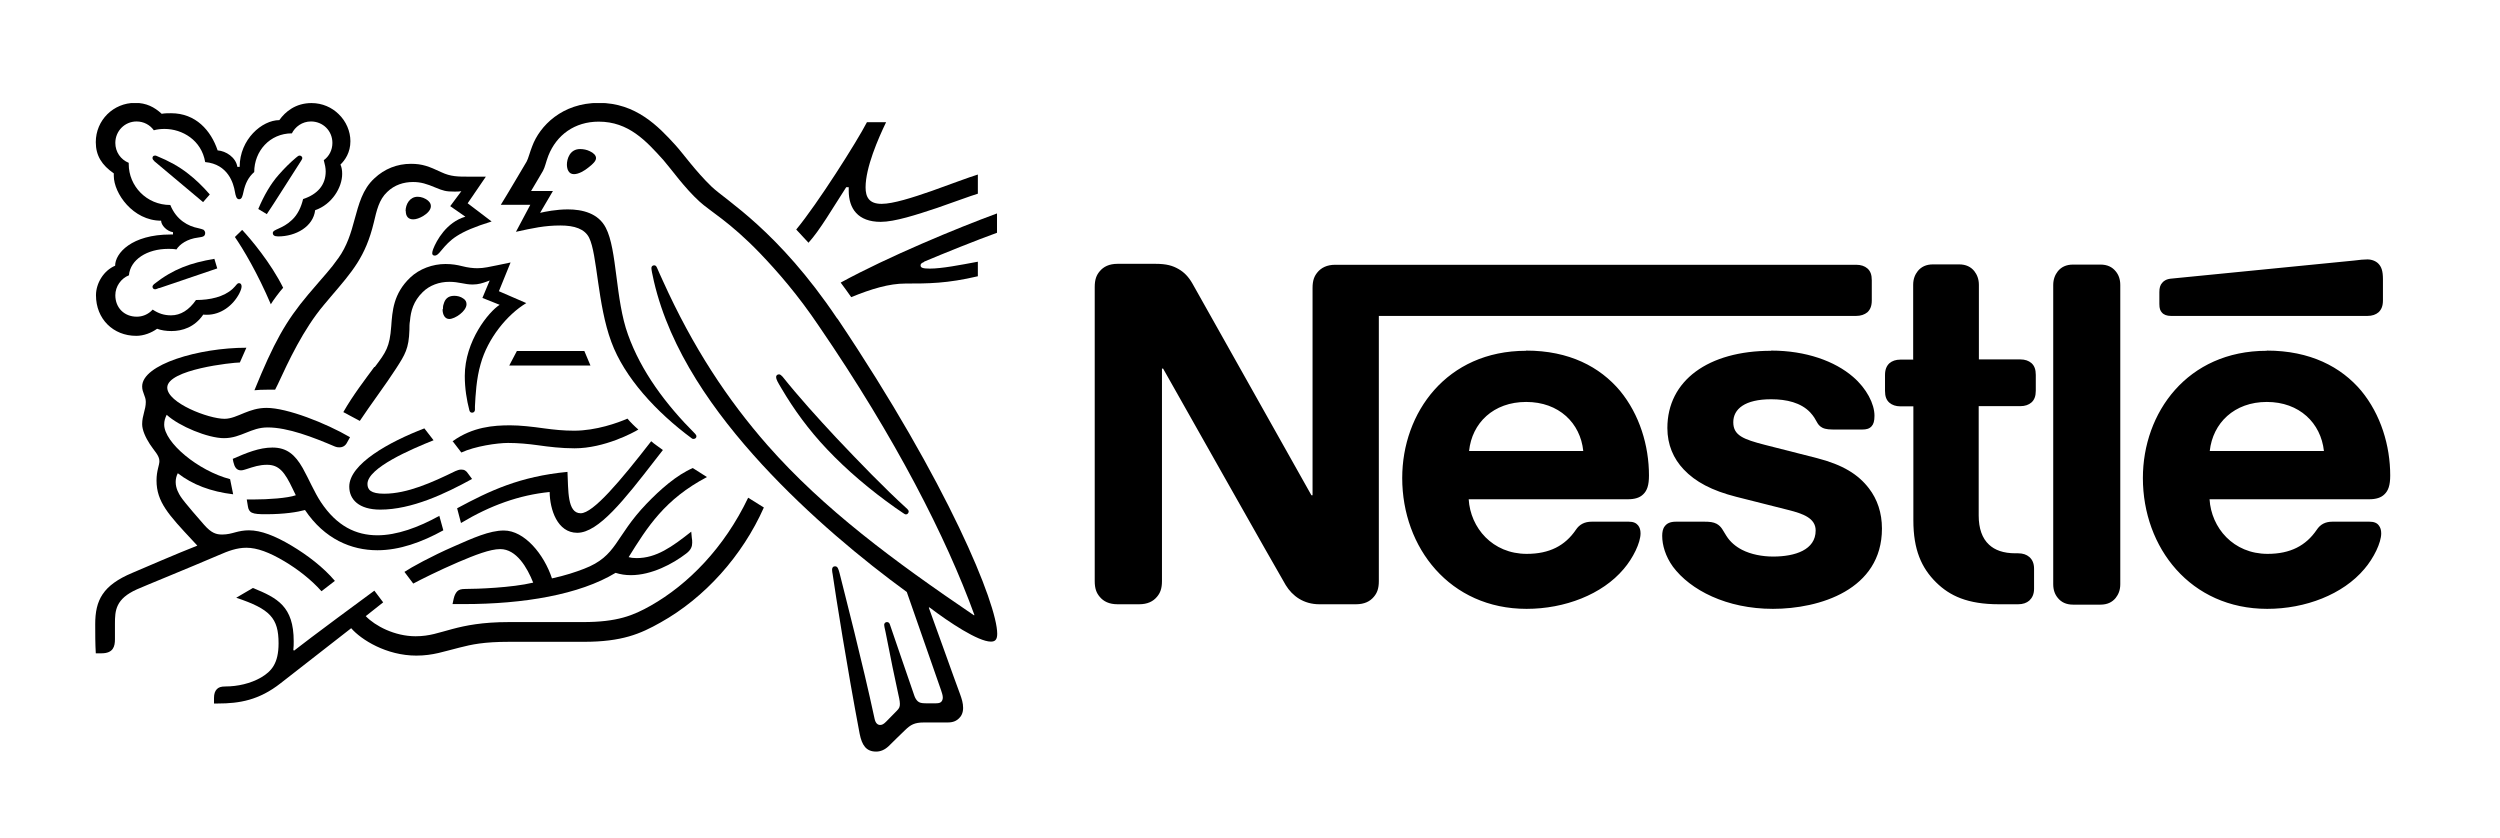
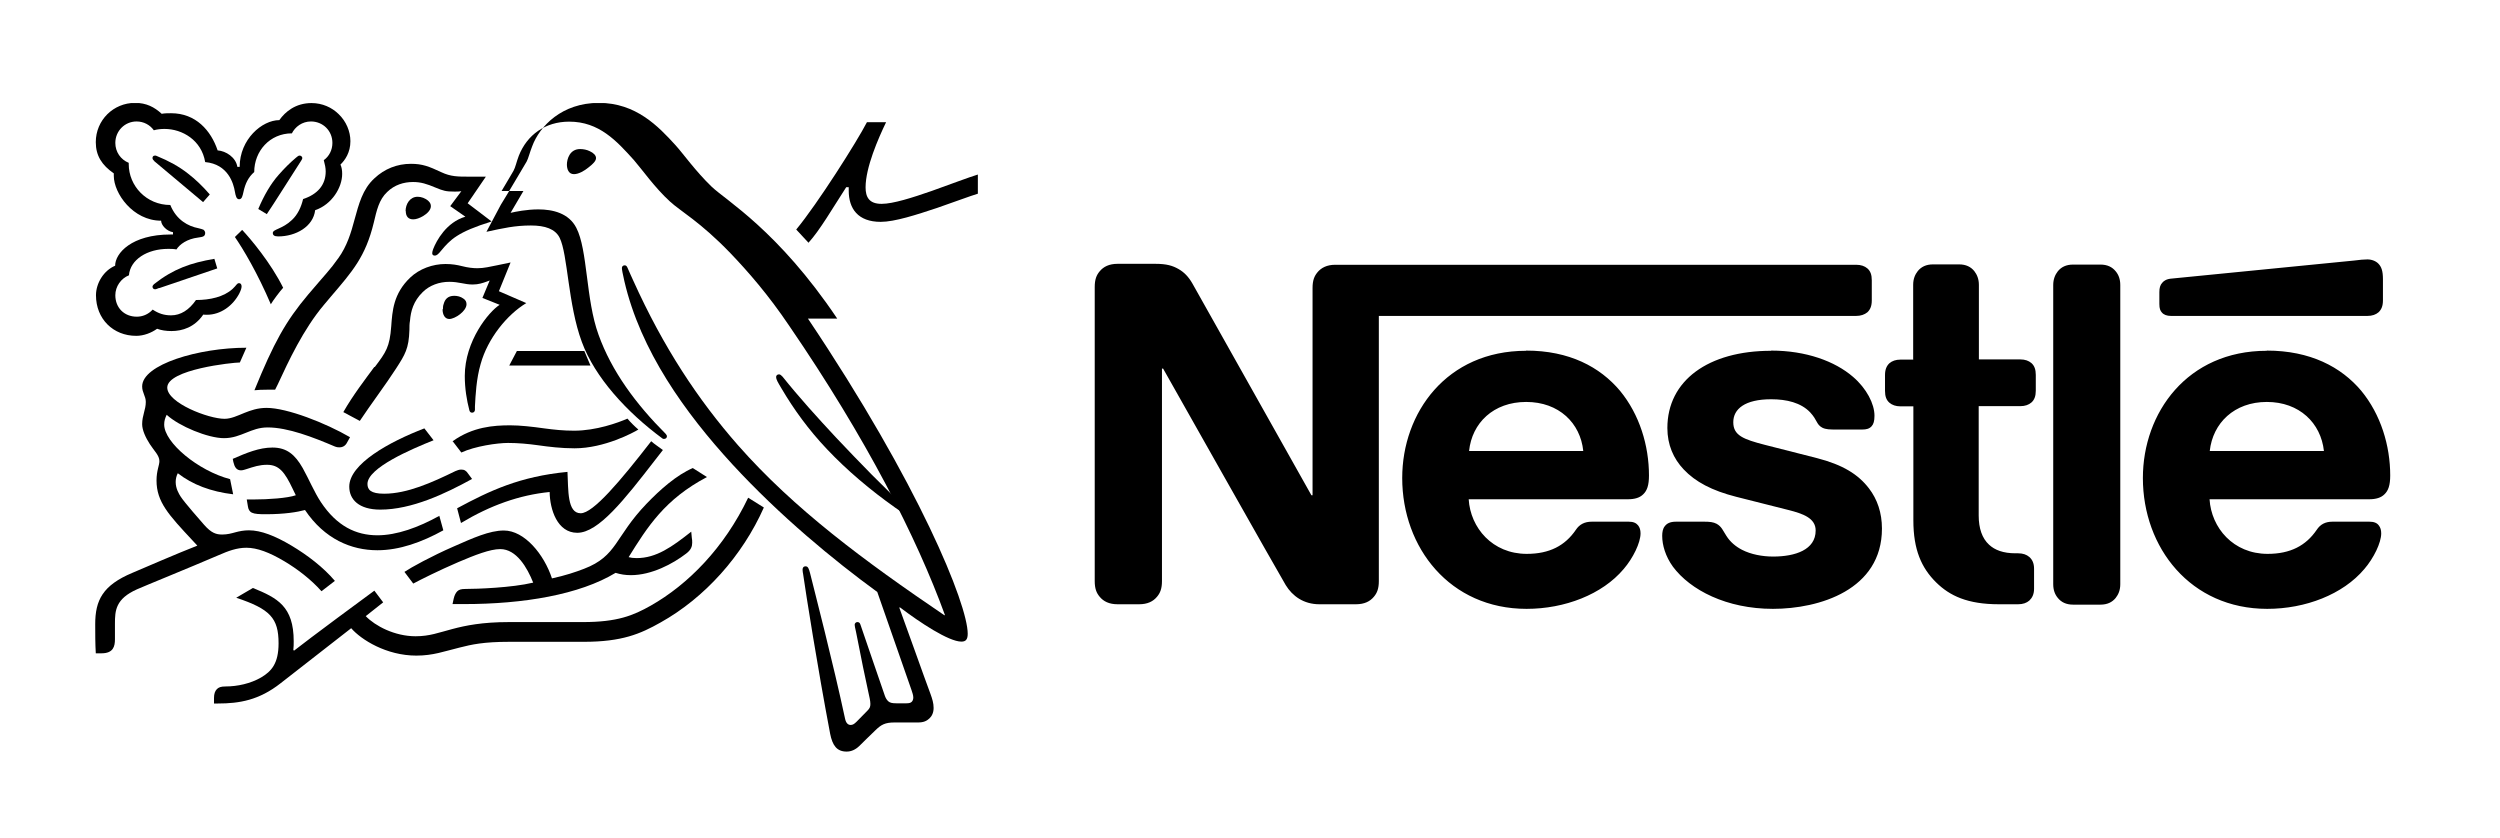
<svg xmlns="http://www.w3.org/2000/svg" id="Layer_1" viewBox="0 0 130.49 43.74">
  <defs>
    <style> .st0 { fill: none; } .st1 { clip-path: url(#clippath); } </style>
    <clipPath id="clippath">
      <rect class="st0" x="5" y="5.38" width="119.98" height="34.29" />
    </clipPath>
  </defs>
  <g class="st1">
    <g>
      <path d="M68.77,14.21c-.17.2-.26.43-.26.82v10.82h-.06s-5.93-10.56-6.21-11.05c-.2-.35-.43-.59-.73-.76s-.61-.27-1.21-.27h-1.96c-.45,0-.74.15-.94.39-.17.2-.26.43-.26.82v15.35c0,.39.09.62.26.82.2.24.49.39.94.39h1.11c.45,0,.74-.15.94-.39.17-.2.26-.43.26-.82v-11.09h.06s6.15,10.9,6.4,11.3c.35.57.93,1,1.76,1h1.9c.45,0,.74-.15.94-.39.17-.2.26-.43.26-.82v-13.84h24.91c.25,0,.44-.07.59-.19.15-.14.23-.33.23-.62v-1.05c0-.29-.07-.48-.23-.62-.14-.12-.33-.19-.59-.19h-27.18c-.45,0-.74.16-.94.4M79.65,18.31c-4.14,0-6.46,3.23-6.46,6.64,0,3.64,2.49,6.83,6.49,6.83,1.99,0,3.95-.75,5.07-2.08.49-.57.88-1.37.88-1.86,0-.17-.04-.31-.13-.42-.1-.12-.24-.19-.49-.19h-1.92c-.38,0-.65.14-.84.43-.56.82-1.37,1.25-2.56,1.25-1.79,0-2.94-1.36-3.03-2.85h8.3c.37,0,.63-.08.81-.26.2-.19.3-.47.3-.98,0-1.56-.49-3.18-1.51-4.42-1.05-1.25-2.65-2.1-4.9-2.1M92.44,18.31c-3.27,0-5.41,1.55-5.41,4.03,0,.88.32,1.6.85,2.16.61.65,1.48,1.11,2.74,1.43l2.73.69c.75.19,1.42.42,1.42,1.07,0,1.01-1.07,1.36-2.22,1.36-.56,0-1.15-.11-1.62-.35-.33-.17-.62-.41-.82-.73-.18-.27-.24-.48-.51-.63-.17-.09-.37-.11-.64-.11h-1.48c-.32,0-.48.1-.58.23-.11.13-.14.32-.14.51,0,.48.17,1.07.56,1.61.91,1.22,2.8,2.2,5.22,2.2s5.69-.99,5.69-4.19c0-.82-.24-1.53-.68-2.1-.56-.73-1.36-1.23-2.72-1.58l-2.71-.69c-1.12-.29-1.65-.49-1.65-1.18s.6-1.2,1.98-1.2c.81,0,1.55.18,2.03.68.39.42.32.63.63.8.19.1.41.1.74.1h1.35c.22,0,.37-.04.49-.17.1-.11.15-.27.15-.55,0-.62-.41-1.42-1.12-2.03-.95-.82-2.46-1.37-4.27-1.37M99.87,18.77h-.67c-.25,0-.44.07-.58.19-.15.14-.23.33-.23.62v.82c0,.29.07.48.23.62.14.12.33.19.58.19h.67v5.95c0,1.53.42,2.48,1.19,3.24.71.7,1.64,1.14,3.27,1.14h1.01c.25,0,.44-.07.58-.19.15-.14.25-.33.25-.62v-1.04c0-.29-.09-.48-.25-.62-.14-.12-.33-.19-.58-.19h-.14c-.64,0-1.08-.17-1.38-.45-.36-.33-.54-.85-.54-1.52v-5.71h2.17c.25,0,.44-.07.58-.19.16-.14.23-.34.23-.62v-.82c0-.28-.07-.48-.23-.62-.14-.12-.33-.19-.58-.19h-2.16v-3.89c0-.31-.1-.54-.24-.72-.18-.22-.43-.35-.8-.35h-1.35c-.37,0-.62.13-.8.35-.14.18-.24.4-.24.72v3.89h.01ZM107.17,30.49c0,.31.09.54.24.72.18.22.43.35.8.35h1.42c.37,0,.62-.13.8-.35.14-.18.24-.4.24-.72v-15.61c0-.31-.09-.54-.24-.72-.18-.22-.43-.35-.8-.35h-1.42c-.37,0-.62.13-.8.35-.14.18-.24.41-.24.72v15.61ZM76.68,23.54c.15-1.46,1.27-2.56,2.98-2.56s2.83,1.1,2.98,2.56h-5.96ZM123.57,16.49c.25,0,.44-.07.58-.19.15-.14.23-.33.23-.62v-1.11c0-.43-.08-.64-.23-.8-.13-.14-.35-.23-.58-.23-.19,0-.38.02-.7.06l-9.51.94c-.27.02-.41.11-.5.22-.11.12-.15.27-.15.49v.62c0,.24.05.35.13.44.1.12.26.18.48.18h10.27-.02ZM118.31,18.31c-4.14,0-6.46,3.23-6.46,6.64,0,3.64,2.49,6.83,6.49,6.83,1.99,0,3.95-.75,5.07-2.08.49-.57.88-1.37.88-1.86,0-.17-.04-.31-.13-.42-.09-.12-.24-.19-.49-.19h-1.92c-.38,0-.64.14-.83.43-.56.82-1.37,1.25-2.56,1.25-1.79,0-2.94-1.36-3.03-2.85h8.32c.37,0,.63-.08.81-.26.2-.19.3-.47.3-.98,0-1.56-.49-3.18-1.51-4.42-1.05-1.25-2.67-2.1-4.93-2.1M115.34,23.54c.16-1.46,1.28-2.56,2.98-2.56s2.82,1.1,2.98,2.56h-5.96Z" />
-       <path d="M43.7,16.63c-3.09-4.6-5.8-6.16-6.56-6.89-.84-.81-1.48-1.72-1.88-2.16-.9-.99-2.07-2.21-4-2.21s-3.09,1.21-3.48,2.26c-.12.3-.21.66-.29.8-.18.3-1,1.7-1.35,2.26h1.54l-.75,1.41c.87-.19,1.49-.33,2.32-.33.74,0,1.27.18,1.5.64.43.86.43,3.48,1.16,5.44.68,1.85,2.34,3.66,4.21,5.04.03.02.05.02.08.02.09,0,.15-.06.15-.13,0-.05-.02-.08-.06-.13-1.56-1.56-2.83-3.28-3.51-5.18-.67-1.84-.56-4.43-1.16-5.58-.39-.76-1.22-.96-1.98-.96-.61,0-1.19.12-1.45.18l.67-1.14h-1.14c.24-.42.49-.81.62-1.05.11-.2.15-.45.28-.79.43-1.09,1.38-1.78,2.63-1.78,1.56,0,2.47,1,3.38,2.01.41.47,1.09,1.44,1.88,2.16.54.5,1.57,1.05,3.15,2.69.91.95,1.98,2.17,3.09,3.82,4.01,5.86,6.64,11.03,8.11,15.07l-.02.02c-4.2-2.85-7.85-5.55-10.78-8.88-2.08-2.37-3.89-5.1-5.47-8.6-.11-.23-.2-.45-.3-.67-.04-.09-.08-.12-.15-.12-.08,0-.14.06-.14.14,0,.09.04.29.13.69.84,3.62,3.16,6.86,5.64,9.56,2.47,2.68,5.27,4.99,7.56,6.66l1.79,5.13c.04.12.09.26.09.38,0,.09-.03.17-.08.22s-.12.08-.27.08h-.54c-.23,0-.32-.03-.41-.1-.08-.07-.14-.17-.18-.28-.16-.48-1.1-3.18-1.28-3.73-.03-.1-.09-.13-.16-.13-.08,0-.14.07-.14.14s.02.14.07.37c.24,1.23.52,2.61.64,3.13.05.24.11.46.11.63,0,.15-.03.23-.16.36l-.56.57c-.13.13-.21.17-.31.17-.13,0-.24-.09-.29-.32-.63-2.94-1.58-6.6-1.83-7.61-.06-.22-.1-.35-.23-.35-.12,0-.16.08-.16.18,0,.08.02.17.03.23.15,1.05.75,4.85,1.41,8.33.12.6.34.93.86.93.23,0,.45-.09.66-.29.34-.34.44-.43.85-.83.29-.28.49-.4.99-.4h1.23c.29,0,.45-.08.59-.21.13-.12.22-.3.22-.55s-.07-.47-.16-.72c-.32-.85-1.33-3.71-1.63-4.51l.03-.02c1.04.79,2.55,1.79,3.21,1.79.21,0,.33-.09.33-.41,0-1.53-2.54-7.81-8.34-16.45" />
+       <path d="M43.7,16.63c-3.09-4.6-5.8-6.16-6.56-6.89-.84-.81-1.48-1.72-1.88-2.16-.9-.99-2.07-2.21-4-2.21s-3.09,1.21-3.48,2.26c-.12.3-.21.66-.29.8-.18.3-1,1.7-1.35,2.26l-.75,1.41c.87-.19,1.49-.33,2.32-.33.74,0,1.27.18,1.5.64.43.86.43,3.48,1.16,5.44.68,1.85,2.34,3.66,4.21,5.04.03.02.05.02.08.02.09,0,.15-.06.15-.13,0-.05-.02-.08-.06-.13-1.56-1.56-2.83-3.28-3.51-5.18-.67-1.84-.56-4.43-1.16-5.58-.39-.76-1.22-.96-1.98-.96-.61,0-1.19.12-1.45.18l.67-1.14h-1.14c.24-.42.49-.81.62-1.05.11-.2.15-.45.28-.79.43-1.09,1.38-1.78,2.63-1.78,1.56,0,2.47,1,3.38,2.01.41.47,1.09,1.44,1.88,2.16.54.5,1.57,1.05,3.15,2.69.91.95,1.98,2.17,3.09,3.82,4.01,5.86,6.64,11.03,8.11,15.07l-.02.02c-4.2-2.85-7.85-5.55-10.78-8.88-2.08-2.37-3.89-5.1-5.47-8.6-.11-.23-.2-.45-.3-.67-.04-.09-.08-.12-.15-.12-.08,0-.14.06-.14.14,0,.09.04.29.13.69.84,3.62,3.16,6.86,5.64,9.56,2.47,2.68,5.27,4.99,7.56,6.66l1.79,5.13c.04.12.09.26.09.38,0,.09-.03.17-.08.22s-.12.08-.27.08h-.54c-.23,0-.32-.03-.41-.1-.08-.07-.14-.17-.18-.28-.16-.48-1.1-3.18-1.28-3.73-.03-.1-.09-.13-.16-.13-.08,0-.14.07-.14.14s.02.14.07.37c.24,1.23.52,2.61.64,3.13.05.24.11.46.11.63,0,.15-.03.23-.16.36l-.56.57c-.13.13-.21.17-.31.17-.13,0-.24-.09-.29-.32-.63-2.94-1.58-6.6-1.83-7.61-.06-.22-.1-.35-.23-.35-.12,0-.16.08-.16.18,0,.08.02.17.03.23.15,1.05.75,4.85,1.41,8.33.12.6.34.93.86.93.23,0,.45-.09.66-.29.34-.34.44-.43.85-.83.29-.28.49-.4.99-.4h1.23c.29,0,.45-.08.59-.21.13-.12.22-.3.22-.55s-.07-.47-.16-.72c-.32-.85-1.33-3.71-1.63-4.51l.03-.02c1.04.79,2.55,1.79,3.21,1.79.21,0,.33-.09.33-.41,0-1.53-2.54-7.81-8.34-16.45" />
      <path d="M15.22,6.99c.18-.38.56-.65,1.01-.65.62,0,1.12.48,1.12,1.12,0,.37-.17.7-.45.9.06.22.1.41.1.59,0,.7-.42,1.19-1.18,1.44-.1.42-.28.81-.58,1.09-.5.48-1,.48-1,.68,0,.11.07.18.28.18.92,0,1.83-.51,1.93-1.37.88-.3,1.41-1.19,1.41-1.89,0-.18-.02-.34-.09-.49.24-.23.52-.63.52-1.22,0-.51-.22-1.04-.62-1.42-.35-.34-.84-.57-1.41-.57-.83,0-1.37.45-1.68.89-.9,0-2.07,1-2.07,2.44h-.12c-.08-.5-.6-.83-1.03-.86-.35-1.04-1.14-1.94-2.43-1.94-.15,0-.33,0-.49.03-.38-.35-.8-.57-1.39-.57-1.13,0-2.05.9-2.05,2.05,0,.71.32,1.2.94,1.63v.13c0,.91,1,2.34,2.47,2.34,0,.23.29.55.62.6v.12h-.13c-2.03,0-2.89.98-2.89,1.63-.6.25-1,.92-1,1.54,0,1.24.9,2.12,2.1,2.12.4,0,.8-.16,1.09-.37.21.08.47.12.75.12.57,0,1.21-.2,1.66-.86.07.01.12.01.19.01.73,0,1.36-.48,1.69-1.11.08-.16.12-.28.12-.37s-.04-.17-.13-.17c-.12,0-.13.11-.34.3-.46.42-1.18.58-1.91.58-.36.52-.8.8-1.3.8-.37,0-.66-.1-.96-.3-.24.26-.54.37-.83.37-.65,0-1.12-.46-1.12-1.12,0-.46.3-.88.71-1.04.07-.82.95-1.38,2.05-1.38.14,0,.28,0,.43.03.17-.27.56-.55,1.13-.62.12-.02.21-.03.27-.06.07-.03.1-.1.1-.18,0-.06-.03-.12-.09-.17-.06-.03-.16-.05-.27-.08-.52-.1-1.14-.42-1.46-1.21-1.25,0-2.17-1-2.17-2.13v-.07c-.42-.17-.7-.57-.7-1.04,0-.62.49-1.12,1.11-1.12.37,0,.7.18.9.46.17-.05.37-.07.56-.07.93,0,1.93.59,2.12,1.73,1.2.11,1.48,1.12,1.55,1.54.04.22.08.4.22.4.15,0,.18-.17.23-.39.09-.42.25-.76.56-1.03,0-1.09.81-2.02,1.97-2.02" />
    </g>
  </g>
  <path d="M17.64,13.5c-.39.56-.67.83-1.56,1.88-1.17,1.39-1.79,2.51-2.8,4.99.17-.02.41-.03.67-.03h.41l.13-.26c.57-1.23,1.34-2.89,2.42-4.17l.37-.44c1.11-1.3,1.8-2.07,2.23-3.85.15-.63.27-1.2.7-1.6.38-.37.86-.52,1.35-.52.41,0,.72.1,1.17.29.41.17.55.21.99.21.15,0,.26,0,.36-.02l-.58.78.79.55c-.99.29-1.51,1.25-1.68,1.69-.03.09-.05.15-.05.21,0,.07.03.13.13.13.11,0,.19-.08.33-.25.48-.58.86-.98,2.64-1.53l-1.25-.95.95-1.39h-.89c-.57,0-.94,0-1.43-.23-.66-.31-1-.44-1.59-.44-.72,0-1.38.26-1.91.76-.62.57-.81,1.34-1.04,2.17-.17.64-.38,1.36-.85,2.01" />
  <path d="M19.54,19.15c-.47.64-1.12,1.48-1.62,2.36.16.08.68.36.86.46.57-.86,1.37-1.92,1.89-2.73.47-.73.67-1.04.7-2.02,0-.17,0-.32.03-.48.04-.5.18-1.02.66-1.49.36-.36.87-.54,1.39-.54s.79.14,1.22.14c.31,0,.53-.08.73-.15l.16-.06-.38.91.9.36c-.57.36-1.82,1.89-1.82,3.71,0,.66.1,1.26.24,1.8.02.06.05.12.14.12.08,0,.14-.05.15-.14v-.19c.03-.56.07-1.44.3-2.22.37-1.33,1.38-2.57,2.38-3.17l-1.43-.62.61-1.5-.67.14c-.41.08-.71.16-1.06.16-.23,0-.5-.03-.81-.11-.24-.06-.5-.11-.86-.11-.66,0-1.36.25-1.84.71-.88.84-.93,1.74-.99,2.55-.08,1.07-.27,1.34-.86,2.12" />
  <path d="M40.83,19.65c-.06-.07-.11-.11-.17-.11-.1,0-.15.07-.15.14,0,.12.08.26.29.61.63,1.07,1.41,2.15,2.37,3.16,1.04,1.1,2.26,2.13,3.56,3.05l.41.28c.06.04.1.07.15.07.08,0,.14-.08.14-.15,0-.04-.02-.08-.07-.13-1.21-1.1-2.51-2.45-3.73-3.74-.95-1.02-1.93-2.1-2.8-3.19" />
  <path d="M14.13,15.89c.12-.21.5-.71.65-.87-.64-1.29-1.68-2.53-2.14-3.02l-.38.37c.44.64,1.18,1.88,1.88,3.52" />
  <path d="M8.05,8.4c-.08-.07-.09-.11-.09-.16,0-.06.04-.12.13-.12.03,0,.06,0,.11.03.61.25,1.14.54,1.6.9.39.3.77.66,1.15,1.1l-.35.4c-.43-.36-1.82-1.53-2.55-2.14" />
  <path d="M13.93,11.18l-.45-.27c.29-.69.65-1.32,1.07-1.79.3-.34.58-.62.9-.89.08-.06.12-.11.19-.11.08,0,.14.07.14.13,0,.03-.02.07-.05.12-.51.79-1.49,2.35-1.8,2.8" />
  <path d="M8.31,15.03c-.11.04-.16.07-.22.07-.09,0-.13-.08-.13-.13s.03-.09.08-.14c1.02-.8,1.92-1.11,3.15-1.32l.15.5-3.03,1.03h0Z" />
  <path d="M29.59,8.59c0-.29.15-.81.69-.81.18,0,.36.04.5.11.2.09.33.22.33.36,0,.15-.15.3-.38.48-.23.19-.53.36-.77.36-.29,0-.37-.27-.37-.51" />
  <path d="M21.17,11.02c0-.36.22-.75.63-.75.18,0,.4.07.56.22.09.08.13.17.13.27,0,.2-.19.39-.41.52-.17.1-.36.17-.51.17-.26,0-.39-.16-.39-.43" />
  <path d="M23.12,16.14c0-.08,0-.18.04-.28.06-.22.2-.42.55-.42.16,0,.33.04.47.14.13.08.17.19.17.3,0,.36-.6.77-.9.77-.22,0-.35-.21-.35-.51" />
  <path d="M19.85,26.6c-1.12,0-1.62-.53-1.62-1.2,0-1.18,2.07-2.33,3.92-3.04l.48.62c-1.15.46-3.45,1.44-3.45,2.28,0,.3.17.51.87.51,1.21,0,2.51-.59,3.72-1.18.09-.04.2-.08.3-.08.16,0,.26.05.37.22l.2.27c-1.4.77-3.15,1.6-4.79,1.6" />
  <path d="M22.94,26.92c-1.1.61-2.23,1.02-3.24,1.02-1.12,0-2.12-.48-2.95-1.73-.35-.53-.62-1.19-.95-1.78-.4-.7-.83-1.07-1.58-1.07-.69,0-1.36.28-2.07.59l.03.16c.06.26.16.44.4.44.11,0,.22-.05.27-.06.4-.13.69-.23,1.09-.23.62,0,.92.37,1.34,1.26l.16.33c-.43.15-1.44.22-2.2.22h-.36l.06.36c.02.15.08.27.21.33.15.07.37.08.74.08.95,0,1.63-.11,2.03-.22,1.02,1.52,2.42,2.1,3.78,2.1,1.15,0,2.32-.42,3.44-1.04l-.21-.76h0Z" />
  <path d="M24.06,27.29l-.2-.76c1.71-.92,3.27-1.66,5.76-1.9.05.95-.02,2.16.69,2.16.65,0,2.06-1.67,3.68-3.76.15.14.39.29.61.46l-.42.54c-1.58,2.04-2.94,3.78-4.05,3.78-1.04,0-1.43-1.22-1.44-2.13-1.58.16-3.08.69-4.63,1.62" />
  <path d="M46.01,10.64c-.65,0-.83-.36-.83-.86,0-1.04.66-2.55,1.07-3.4h-1c-.52,1.01-2.58,4.26-3.69,5.6l.64.69c.6-.66,1.25-1.79,1.97-2.9h.13v.18c0,.94.48,1.63,1.67,1.63.73,0,1.87-.37,2.95-.73.9-.31,1.72-.62,2.12-.74v-1c-.46.14-1.41.5-2.39.85-1.03.36-2.04.68-2.63.68" />
-   <path d="M48.23,13.66c.99-.42,2.78-1.14,3.81-1.51v-1.01c-2.07.76-5.69,2.26-8.16,3.61.07.08.5.69.55.76,1.05-.43,1.98-.71,2.83-.71,1.19,0,2.16,0,3.78-.38v-.76c-.91.17-1.88.36-2.51.36-.38,0-.48-.05-.48-.17,0-.08.05-.12.19-.18" />
  <path d="M26.98,18.32l-.4.76h4.24l-.32-.76h-3.52Z" />
  <path d="M11.7,22.87c.45,0,.81-.15,1.16-.29.33-.13.66-.27,1.11-.27,1.06,0,2.37.51,3.52,1,.07.03.14.04.22.04.18,0,.32-.08.41-.26l.15-.27c-1.27-.74-3.29-1.53-4.35-1.53-.48,0-.83.13-1.16.26-.37.15-.7.31-1.04.31-.84,0-2.99-.83-2.99-1.63,0-.95,3.42-1.31,3.79-1.31l.34-.77c-2.48,0-5.44.87-5.44,2.02,0,.33.19.5.19.81,0,.41-.19.7-.19,1.16,0,.31.18.7.4,1.04.23.36.5.59.5.89,0,.22-.15.49-.15,1.01,0,1.12.64,1.8,1.88,3.13l.25.27c-1.03.4-2.94,1.23-3.39,1.42-1.55.65-1.94,1.43-1.94,2.68,0,.48,0,1.03.03,1.52h.3c.62,0,.7-.37.7-.73v-.81c0-.69.03-1.3,1.15-1.8.45-.2,2.65-1.09,4.28-1.79.48-.21.93-.38,1.43-.38.56,0,1.2.24,1.99.71.67.4,1.38.94,1.93,1.56l.7-.54c-.6-.71-1.44-1.35-2.28-1.85s-1.58-.79-2.21-.79c-.27,0-.5.05-.69.1-.22.06-.43.12-.7.12-.31,0-.56-.07-.94-.5-.14-.16-1.04-1.18-1.23-1.48-.09-.14-.26-.42-.26-.76,0-.14.03-.31.11-.46.77.6,1.73.96,2.89,1.1l-.16-.79c-1.67-.44-3.44-1.91-3.44-2.85,0-.2.05-.34.13-.51.65.6,2.16,1.22,2.99,1.22" />
  <path d="M23.64,23.02c1.04-.74,2.12-.82,2.99-.82.52,0,1.14.07,1.78.16.52.07,1,.12,1.56.12,1.14,0,2.28-.41,2.78-.63.14.17.38.41.57.57-.24.15-1.77.98-3.33.98-.69,0-1.35-.08-1.91-.16-.5-.07-1.04-.12-1.56-.12-.57,0-1.73.17-2.44.5l-.46-.6h.02Z" />
  <path d="M39.05,25.98c-1.25,2.62-3.14,4.53-5.08,5.63-.92.52-1.75.86-3.54.86h-3.87c-1.39,0-2.26.18-2.94.36-.73.19-1.19.38-1.93.38-1.09,0-2.11-.54-2.6-1.05l.91-.72-.46-.61c-.27.19-3.51,2.59-4.19,3.13l-.04-.03c.02-.17.02-.32.02-.46,0-1.82-.85-2.26-2.13-2.78l-.87.51c1.77.59,2.21,1.06,2.21,2.38,0,1.05-.37,1.46-.91,1.78-.55.32-1.24.47-1.85.47-.26,0-.37.05-.46.14-.1.1-.15.25-.15.46v.29h.21c1.11,0,2.14-.17,3.27-1.06l3.68-2.87c.52.6,1.84,1.43,3.4,1.43.88,0,1.44-.22,2.26-.42.63-.16,1.25-.3,2.59-.3h3.89c1.99,0,2.95-.41,4.01-1.01,2.31-1.29,4.27-3.48,5.39-6-.29-.18-.56-.35-.8-.5" />
  <path d="M32.8,29.1c1-1.61,1.9-3.04,4.1-4.2-.23-.14-.56-.36-.74-.47-.85.37-1.7,1.12-2.42,1.87-1.66,1.73-1.51,2.72-3.26,3.39-.44.17-.98.35-1.67.5-.41-1.25-1.43-2.5-2.51-2.5-.75,0-1.61.39-2.61.83-1.17.51-2.24,1.1-2.58,1.33l.46.61c.35-.19,1.35-.69,2.35-1.12.87-.37,1.66-.68,2.19-.68.85,0,1.41.97,1.72,1.75-1.12.27-2.96.33-3.52.33-.26,0-.35.04-.44.12-.08.08-.15.21-.19.39l-.06.28h.6c3.1,0,6.03-.49,7.91-1.63.27.08.5.12.8.12,1.08,0,2.19-.59,2.89-1.13.25-.19.31-.37.31-.56,0-.09,0-.17-.02-.26l-.03-.32c-1,.79-1.82,1.38-2.85,1.38-.18,0-.32-.02-.42-.05" />
</svg>